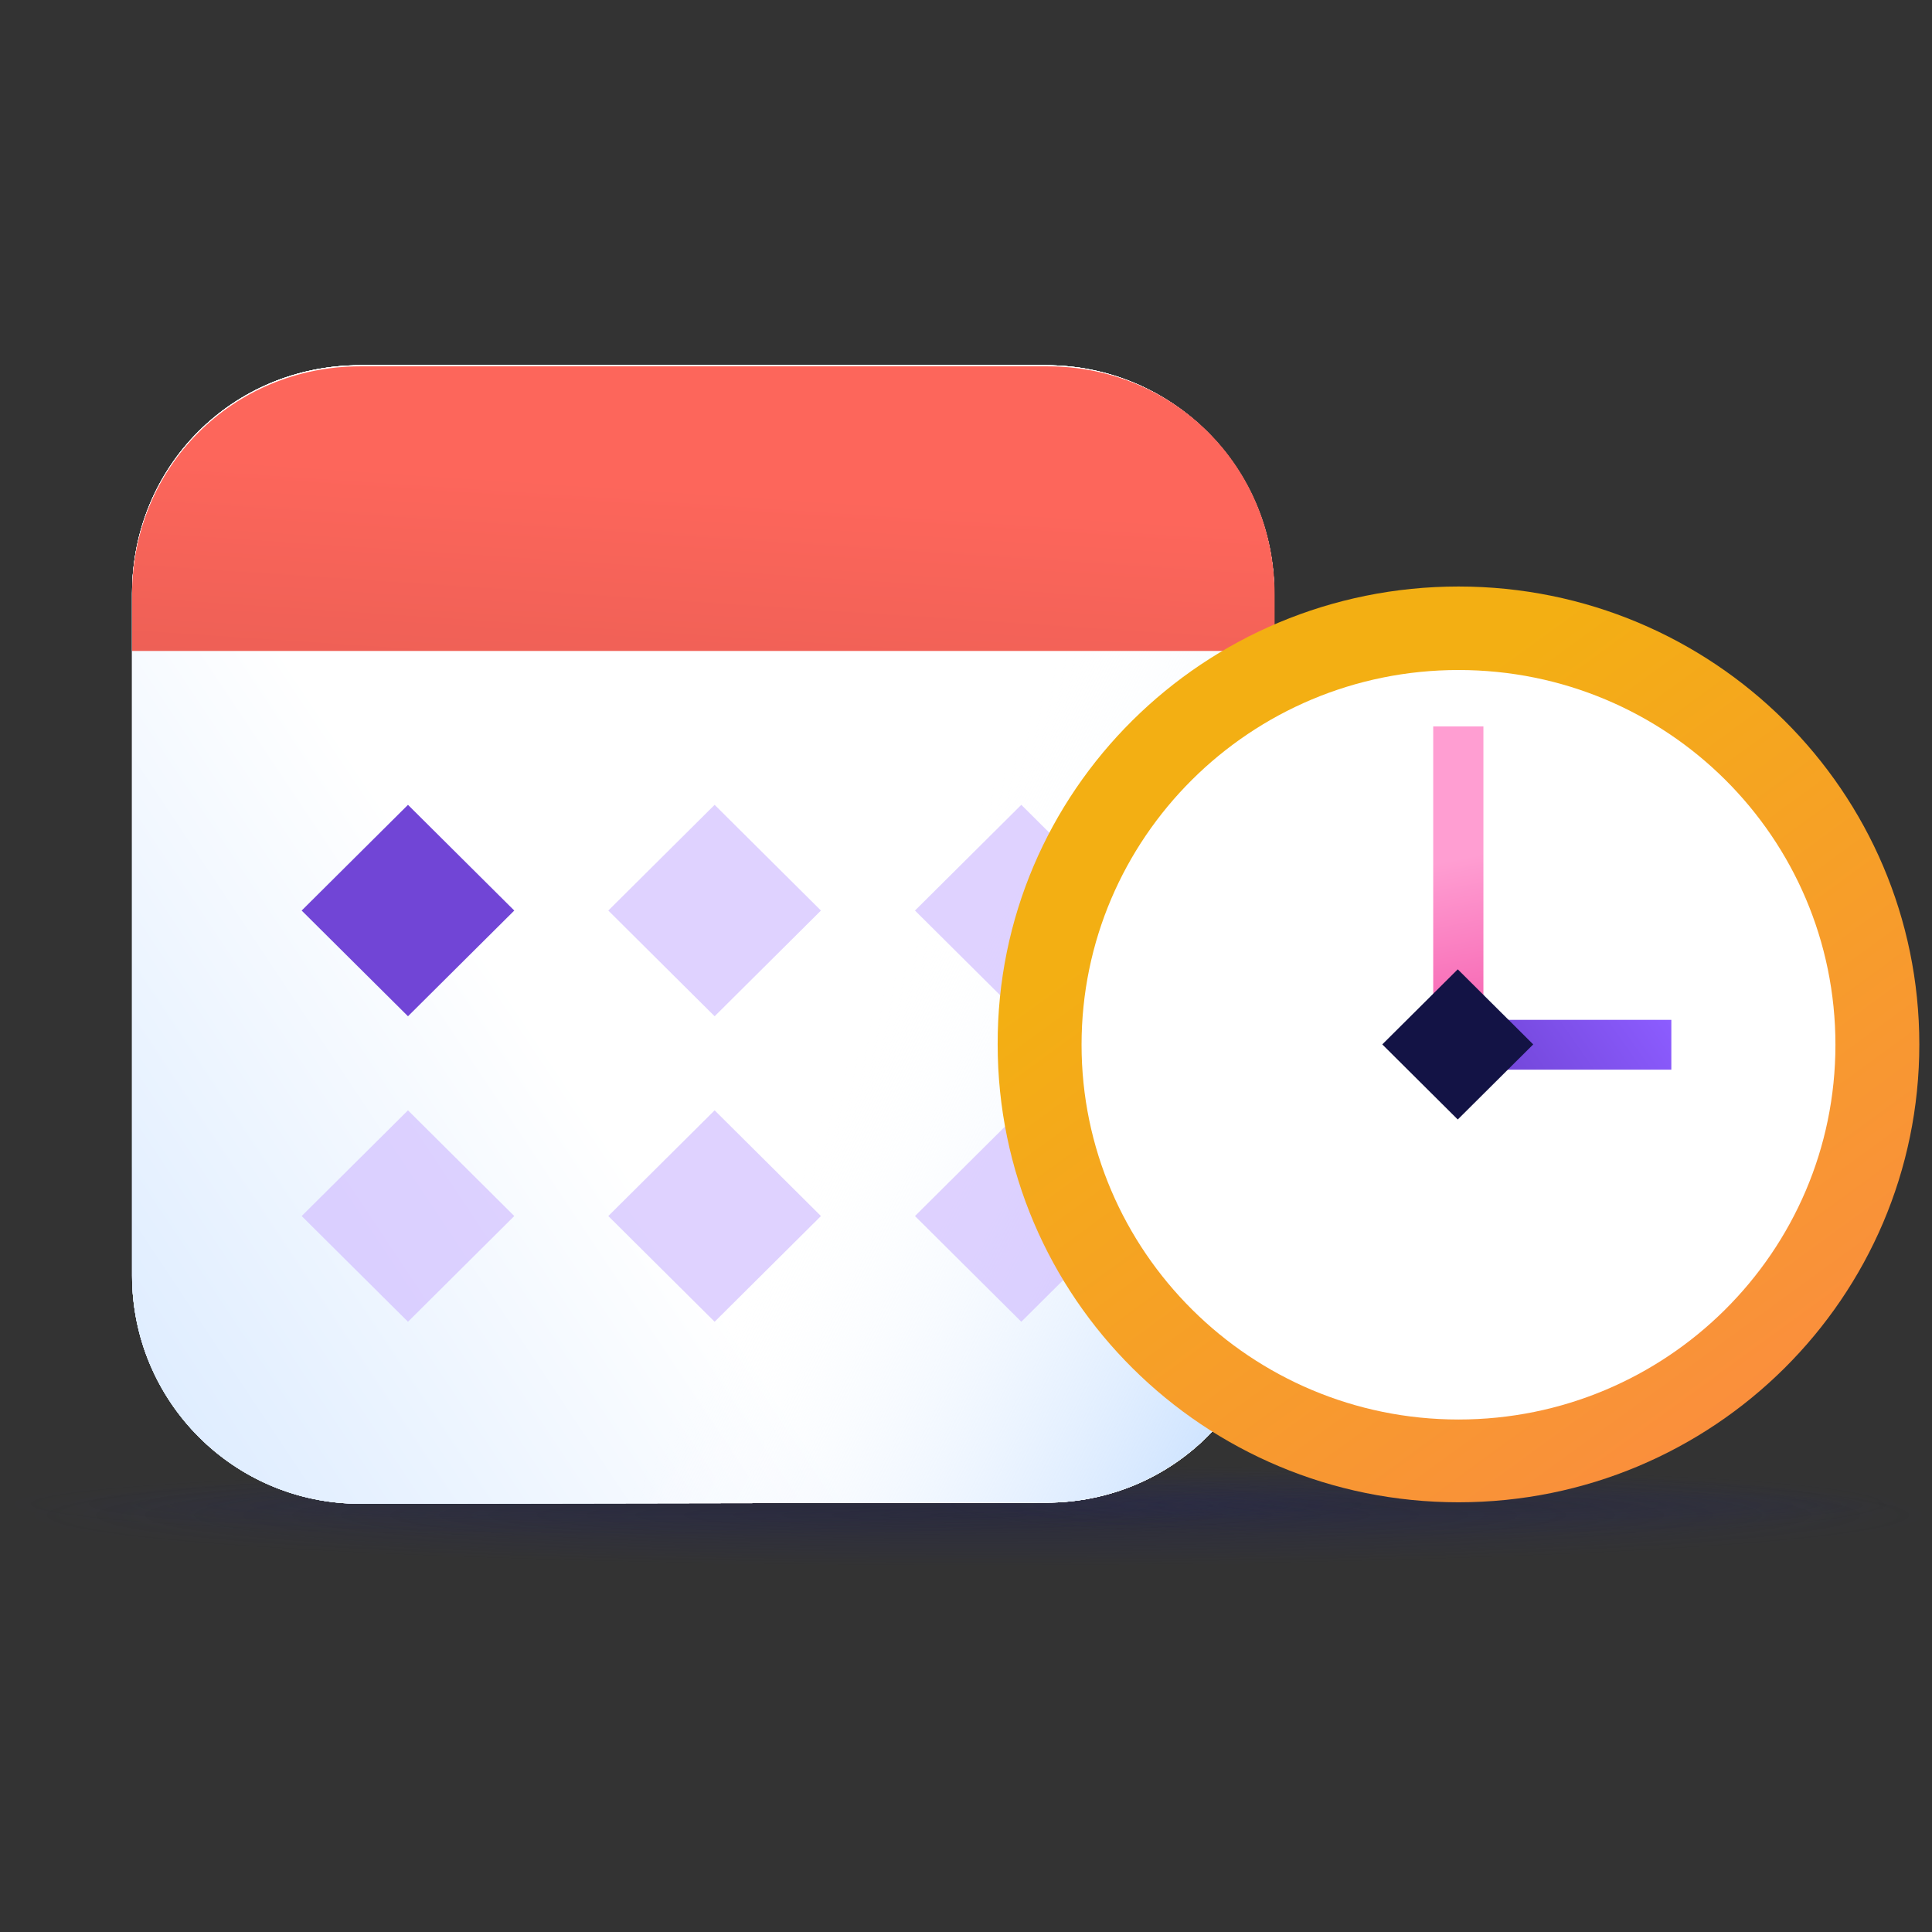
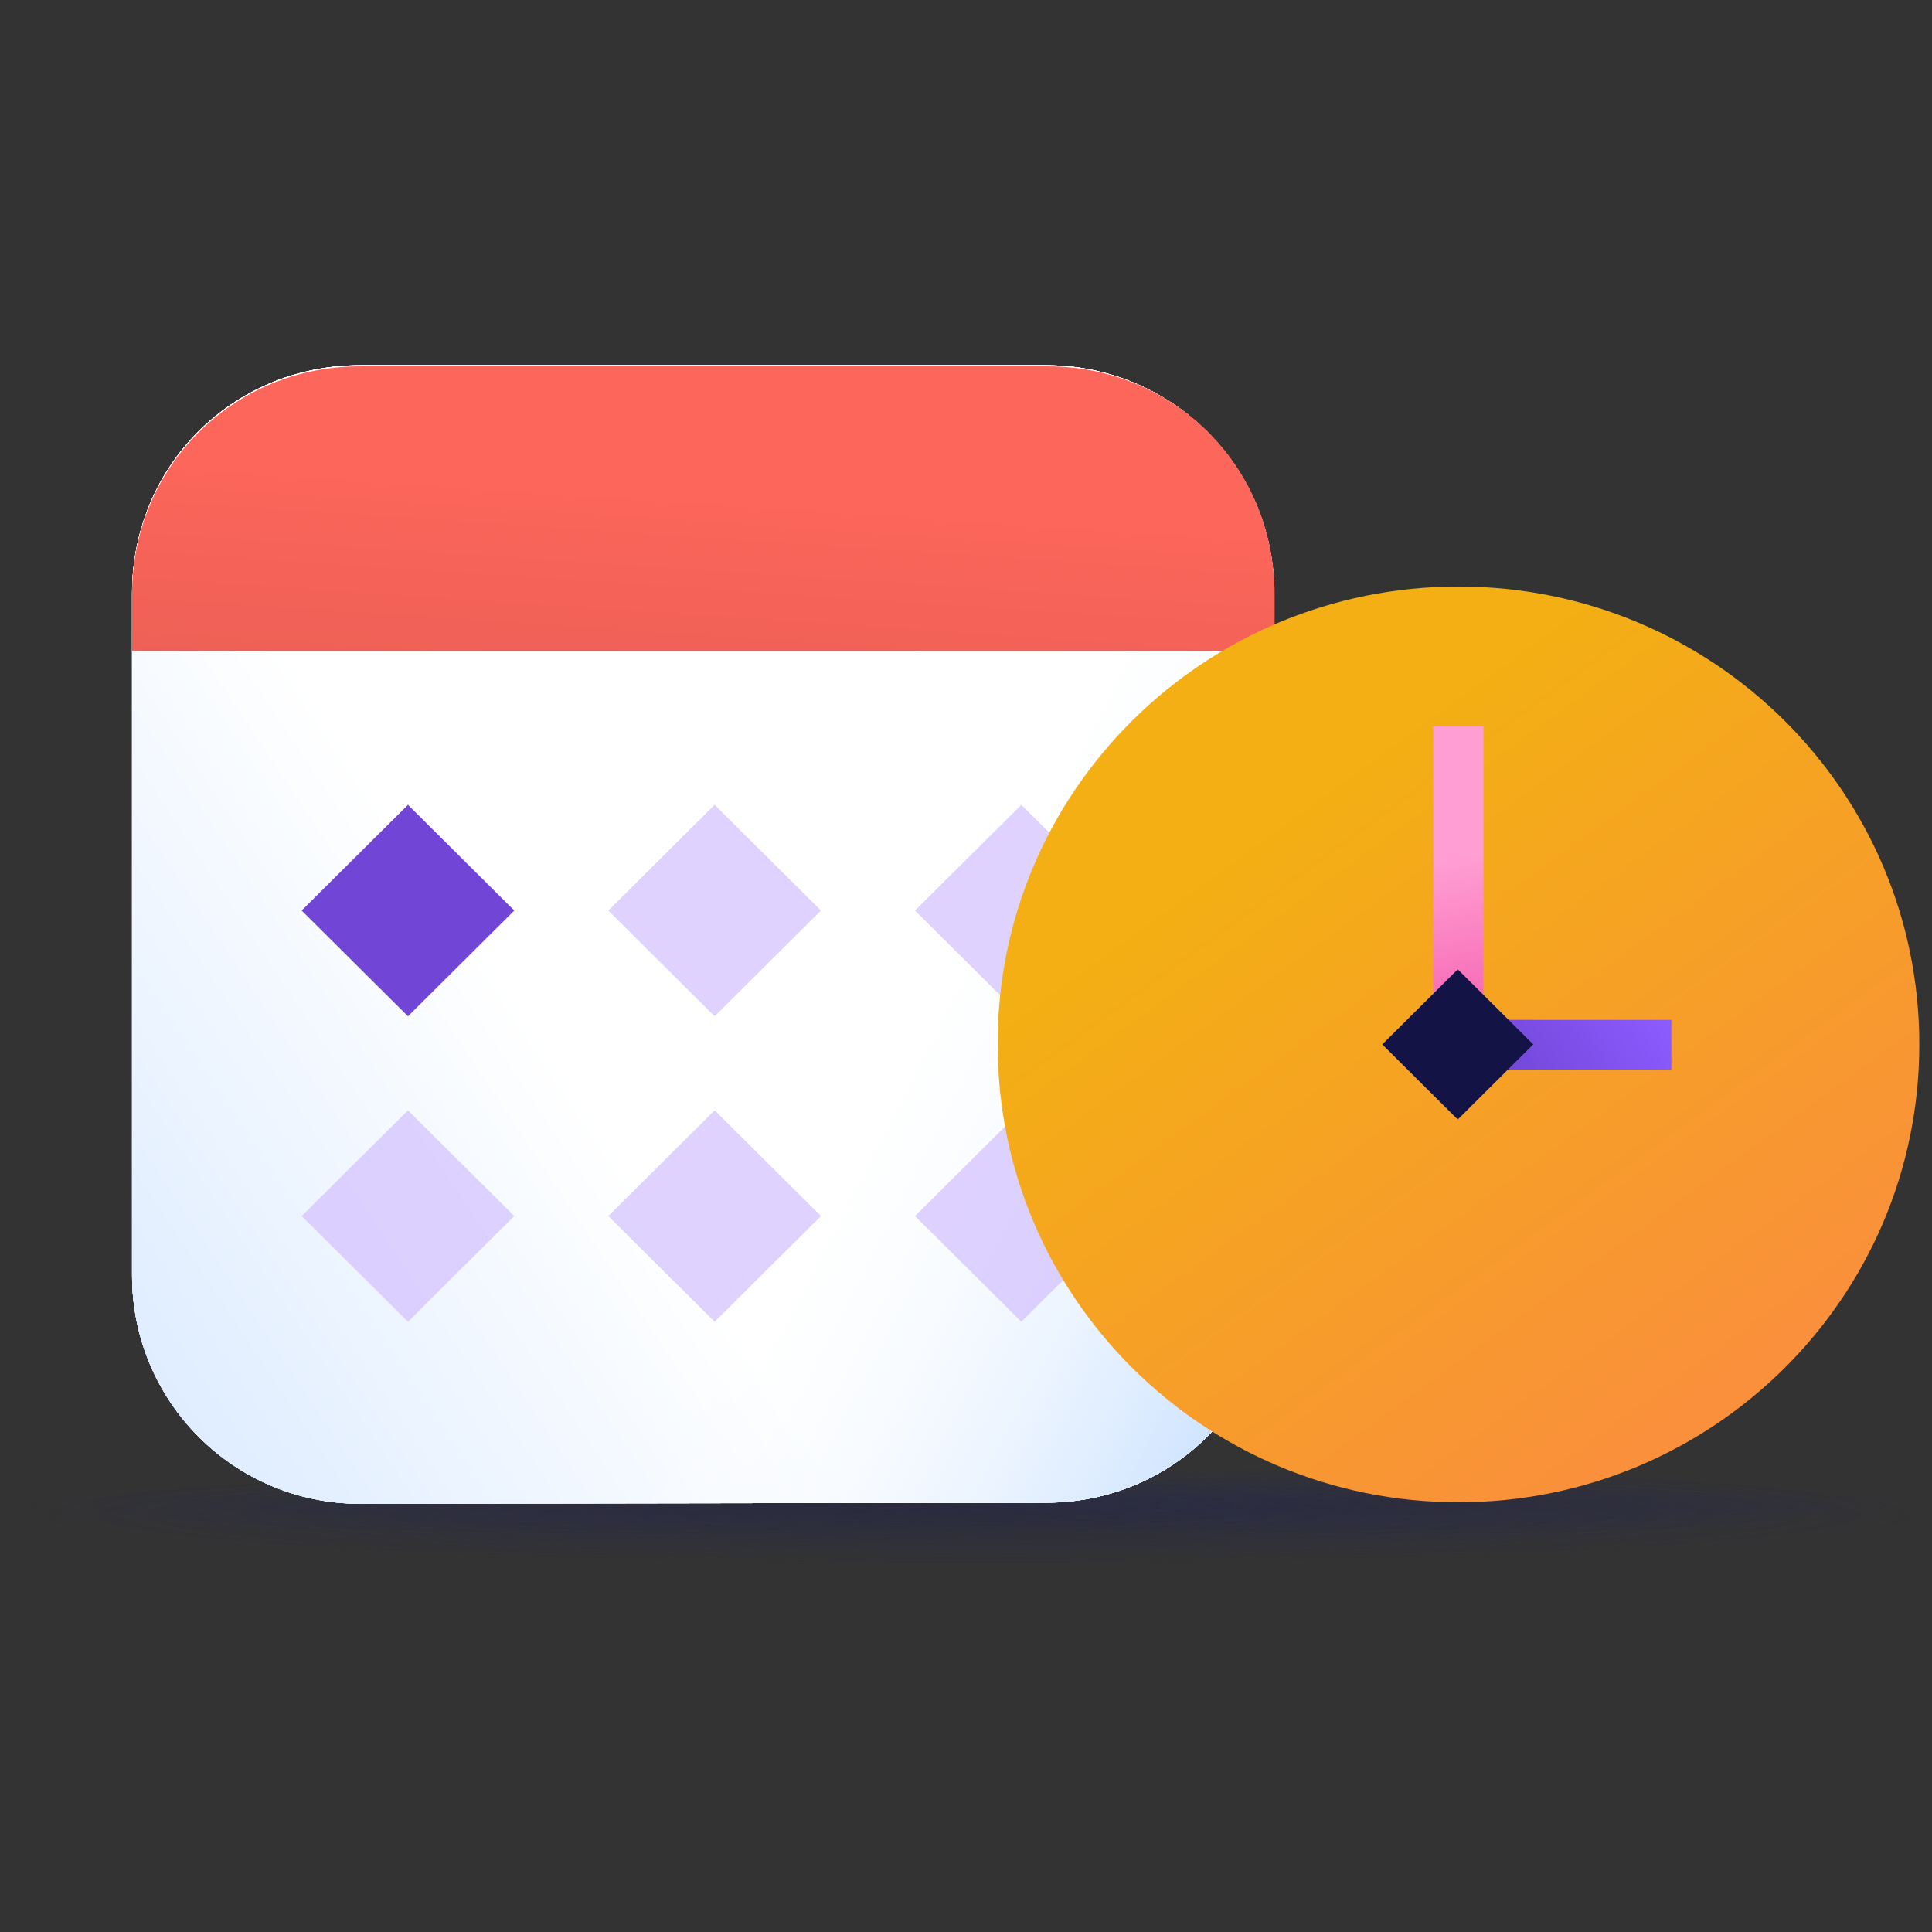
<svg xmlns="http://www.w3.org/2000/svg" width="64" height="64" viewBox="0 0 64 64" fill="none">
  <rect x="0" y="0" width="64" height="64" fill="#333333" stroke="none" />
  <g id="Calendar and clock" clip-path="url(#clip0_23077_12782)">
    <g id="Illustration">
      <path id="Vector" opacity="0.75" d="M32.545 51.901C49.913 51.901 64 51.136 64 50.202C64 49.268 49.913 48.503 32.545 48.503C15.177 48.503 1.089 49.268 1.089 50.202C1.089 51.136 15.177 51.901 32.545 51.901Z" fill="url(#paint0_radial_23077_12782)" />
      <g id="Group" opacity="0.3">
        <path id="Vector_2" opacity="0.8" d="M23.052 50.946C35.784 50.946 46.105 50.439 46.105 49.814C46.105 49.188 35.784 48.681 23.052 48.681C10.321 48.681 6.10352e-05 49.188 6.10352e-05 49.814C6.10352e-05 50.439 10.321 50.946 23.052 50.946Z" fill="url(#paint1_radial_23077_12782)" />
-         <path id="Vector_3" opacity="0.64" d="M24.712 50.437C36.085 50.437 45.305 50.183 45.305 49.871C45.305 49.558 36.085 49.304 24.712 49.304C13.339 49.304 4.119 49.558 4.119 49.871C4.119 50.183 13.339 50.437 24.712 50.437Z" fill="url(#paint2_radial_23077_12782)" />
+         <path id="Vector_3" opacity="0.64" d="M24.712 50.437C45.305 49.558 36.085 49.304 24.712 49.304C13.339 49.304 4.119 49.558 4.119 49.871C4.119 50.183 13.339 50.437 24.712 50.437Z" fill="url(#paint2_radial_23077_12782)" />
      </g>
      <g id="Group_2" opacity="0.3">
        <path id="Vector_4" opacity="0.8" d="M46.945 50.946C55.874 50.946 63.113 50.439 63.113 49.814C63.113 49.188 55.874 48.681 46.945 48.681C38.015 48.681 30.777 49.188 30.777 49.814C30.777 50.439 38.015 50.946 46.945 50.946Z" fill="url(#paint3_radial_23077_12782)" />
        <path id="Vector_5" opacity="0.64" d="M48.109 50.437C56.086 50.437 62.552 50.183 62.552 49.871C62.552 49.558 56.086 49.304 48.109 49.304C40.132 49.304 33.665 49.558 33.665 49.871C33.665 50.183 40.132 50.437 48.109 50.437Z" fill="url(#paint4_radial_23077_12782)" />
      </g>
      <g id="Group 5066">
        <g id="Vector_6">
          <path d="M34.651 49.777C38.849 49.777 42.211 46.428 42.211 42.218V19.659C42.211 15.485 38.837 12.099 34.651 12.099H11.934C7.7 12.099 4.375 15.448 4.375 19.659V42.254C4.375 46.428 7.748 49.814 11.934 49.814L34.663 49.777H34.651Z" fill="url(#paint5_linear_23077_12782)" />
          <path d="M34.651 49.777C38.849 49.777 42.211 46.428 42.211 42.218V19.659C42.211 15.485 38.837 12.099 34.651 12.099H11.934C7.7 12.099 4.375 15.448 4.375 19.659V42.254C4.375 46.428 7.748 49.814 11.934 49.814L34.663 49.777H34.651Z" fill="url(#paint6_linear_23077_12782)" />
          <path d="M34.651 49.777C38.849 49.777 42.211 46.428 42.211 42.218V19.659C42.211 15.485 38.837 12.099 34.651 12.099H11.934C7.7 12.099 4.375 15.448 4.375 19.659V42.254C4.375 46.428 7.748 49.814 11.934 49.814L34.663 49.777H34.651Z" fill="url(#paint7_linear_23077_12782)" />
        </g>
        <g id="Vector_7">
          <path d="M34.651 49.777C38.849 49.777 42.211 46.428 42.211 42.218V19.659C42.211 15.485 38.837 12.099 34.651 12.099H11.934C7.7 12.099 4.375 15.448 4.375 19.659V42.254C4.375 46.428 7.748 49.814 11.934 49.814L34.663 49.777H34.651Z" fill="url(#paint8_linear_23077_12782)" />
          <path d="M34.651 49.777C38.849 49.777 42.211 46.428 42.211 42.218V19.659C42.211 15.485 38.837 12.099 34.651 12.099H11.934C7.7 12.099 4.375 15.448 4.375 19.659V42.254C4.375 46.428 7.748 49.814 11.934 49.814L34.663 49.777H34.651Z" fill="url(#paint9_linear_23077_12782)" />
          <path d="M34.651 49.777C38.849 49.777 42.211 46.428 42.211 42.218V19.659C42.211 15.485 38.837 12.099 34.651 12.099H11.934C7.7 12.099 4.375 15.448 4.375 19.659V42.254C4.375 46.428 7.748 49.814 11.934 49.814L34.663 49.777H34.651Z" fill="url(#paint10_linear_23077_12782)" />
        </g>
        <g id="Group 5065">
          <path id="Vector_8" opacity="0.7" d="M20.151 30.163L23.673 26.661L27.195 30.163L23.673 33.665L20.151 30.163Z" fill="#D2BFFF" />
          <path id="Vector_9" opacity="0.7" d="M20.151 40.283L23.673 36.781L27.195 40.283L23.673 43.785L20.151 40.283Z" fill="#D2BFFF" />
          <path id="Vector_10" d="M9.993 30.163L13.515 26.661L17.036 30.163L13.515 33.665L9.993 30.163Z" fill="#7145D6" />
          <path id="Vector_11" opacity="0.7" d="M9.993 40.283L13.515 36.781L17.036 40.283L13.515 43.785L9.993 40.283Z" fill="#D2BFFF" />
          <path id="Vector_12" opacity="0.7" d="M30.31 30.163L33.832 26.661L37.353 30.163L33.832 33.665L30.31 30.163Z" fill="#D2BFFF" />
          <path id="Vector_13" opacity="0.7" d="M30.31 40.283L33.832 36.781L37.353 40.283L33.832 43.785L30.31 40.283Z" fill="#D2BFFF" />
        </g>
        <path id="Vector_14" d="M34.699 12.135H11.934C7.7 12.135 4.375 15.484 4.375 19.695V21.564H42.223V19.695C42.223 15.448 38.886 12.135 34.699 12.135Z" fill="url(#paint11_linear_23077_12782)" />
        <path id="Vector_15" d="M48.315 19.429C56.748 19.429 63.58 26.212 63.58 34.597C63.58 42.982 56.748 49.765 48.315 49.765C39.881 49.765 33.049 42.982 33.049 34.597C33.025 26.212 39.881 19.429 48.315 19.429Z" fill="url(#paint12_linear_23077_12782)" />
-         <path id="Vector_16" d="M48.315 47.023C55.195 47.023 60.801 41.477 60.801 34.609C60.801 27.741 55.219 22.195 48.315 22.195C41.41 22.195 35.828 27.765 35.828 34.609C35.828 41.453 41.434 47.023 48.315 47.023Z" fill="white" />
        <path id="Vector_17" d="M49.14 24.064H47.477V34.597H49.14V24.064Z" fill="url(#paint13_linear_23077_12782)" />
        <path id="Vector_18" d="M55.365 33.784H48.315V35.434H55.365V33.784Z" fill="url(#paint14_linear_23077_12782)" />
        <path id="Vector_19" d="M48.29 37.085L50.79 34.597L48.29 32.11L45.79 34.597L48.29 37.085Z" fill="#131345" />
      </g>
    </g>
  </g>
  <defs>
    <radialGradient id="paint0_radial_23077_12782" cx="0" cy="0" r="1" gradientUnits="userSpaceOnUse" gradientTransform="translate(32.399 50.19) rotate(90) scale(1.699 31.455)">
      <stop stop-color="#212240" stop-opacity="0.51" />
      <stop offset="1" stop-color="#23266A" stop-opacity="0" />
    </radialGradient>
    <radialGradient id="paint1_radial_23077_12782" cx="0" cy="0" r="1" gradientUnits="userSpaceOnUse" gradientTransform="translate(23.05 49.819) rotate(90) scale(1.133 23.052)">
      <stop stop-color="#212240" />
      <stop offset="1" stop-color="#23266A" stop-opacity="0" />
    </radialGradient>
    <radialGradient id="paint2_radial_23077_12782" cx="0" cy="0" r="1" gradientUnits="userSpaceOnUse" gradientTransform="translate(24.704 49.876) rotate(90) scale(0.566 20.565)">
      <stop stop-color="#212240" />
      <stop offset="1" stop-color="#23266A" stop-opacity="0" />
    </radialGradient>
    <radialGradient id="paint3_radial_23077_12782" cx="0" cy="0" r="1" gradientUnits="userSpaceOnUse" gradientTransform="translate(46.943 49.819) rotate(90) scale(1.133 16.168)">
      <stop stop-color="#212240" />
      <stop offset="1" stop-color="#23266A" stop-opacity="0" />
    </radialGradient>
    <radialGradient id="paint4_radial_23077_12782" cx="0" cy="0" r="1" gradientUnits="userSpaceOnUse" gradientTransform="translate(48.103 49.876) rotate(90) scale(0.566 14.424)">
      <stop stop-color="#212240" />
      <stop offset="1" stop-color="#23266A" stop-opacity="0" />
    </radialGradient>
    <linearGradient id="paint5_linear_23077_12782" x1="-14.883" y1="60.031" x2="19.701" y2="36.975" gradientUnits="userSpaceOnUse">
      <stop stop-color="#B1D3FF" />
      <stop offset="1" stop-color="white" />
    </linearGradient>
    <linearGradient id="paint6_linear_23077_12782" x1="-14.883" y1="60.031" x2="19.701" y2="36.975" gradientUnits="userSpaceOnUse">
      <stop stop-color="#B1D3FF" />
      <stop offset="1" stop-color="white" />
    </linearGradient>
    <linearGradient id="paint7_linear_23077_12782" x1="-14.883" y1="60.031" x2="19.701" y2="36.975" gradientUnits="userSpaceOnUse">
      <stop stop-color="#B1D3FF" />
      <stop offset="1" stop-color="white" />
    </linearGradient>
    <linearGradient id="paint8_linear_23077_12782" x1="-14.883" y1="60.031" x2="19.701" y2="36.975" gradientUnits="userSpaceOnUse">
      <stop stop-color="#B1D3FF" />
      <stop offset="1" stop-color="white" />
    </linearGradient>
    <linearGradient id="paint9_linear_23077_12782" x1="-14.883" y1="60.031" x2="19.701" y2="36.975" gradientUnits="userSpaceOnUse">
      <stop stop-color="#B1D3FF" />
      <stop offset="1" stop-color="white" />
    </linearGradient>
    <linearGradient id="paint10_linear_23077_12782" x1="45.79" y1="46.683" x2="26.982" y2="36.975" gradientUnits="userSpaceOnUse">
      <stop stop-color="#B1D3FF" />
      <stop offset="1" stop-color="white" stop-opacity="0" />
    </linearGradient>
    <linearGradient id="paint11_linear_23077_12782" x1="22.152" y1="37.764" x2="23.584" y2="16.188" gradientUnits="userSpaceOnUse">
      <stop stop-color="#CC524A" />
      <stop offset="1" stop-color="#FD665B" />
    </linearGradient>
    <linearGradient id="paint12_linear_23077_12782" x1="42.623" y1="26.794" x2="61.711" y2="53.03" gradientUnits="userSpaceOnUse">
      <stop stop-color="#F3AF13" />
      <stop offset="1" stop-color="#FC8549" />
    </linearGradient>
    <linearGradient id="paint13_linear_23077_12782" x1="48.145" y1="28.481" x2="49.334" y2="34.451" gradientUnits="userSpaceOnUse">
      <stop stop-color="#FF9ED2" />
      <stop offset="1" stop-color="#F55DAE" />
    </linearGradient>
    <linearGradient id="paint14_linear_23077_12782" x1="54.54" y1="32.704" x2="49.661" y2="36.126" gradientUnits="userSpaceOnUse">
      <stop stop-color="#8C5CFF" />
      <stop offset="1" stop-color="#7145D6" />
    </linearGradient>
    <clipPath id="clip0_23077_12782">
      <rect width="64" height="64" fill="white" />
    </clipPath>
  </defs>
</svg>